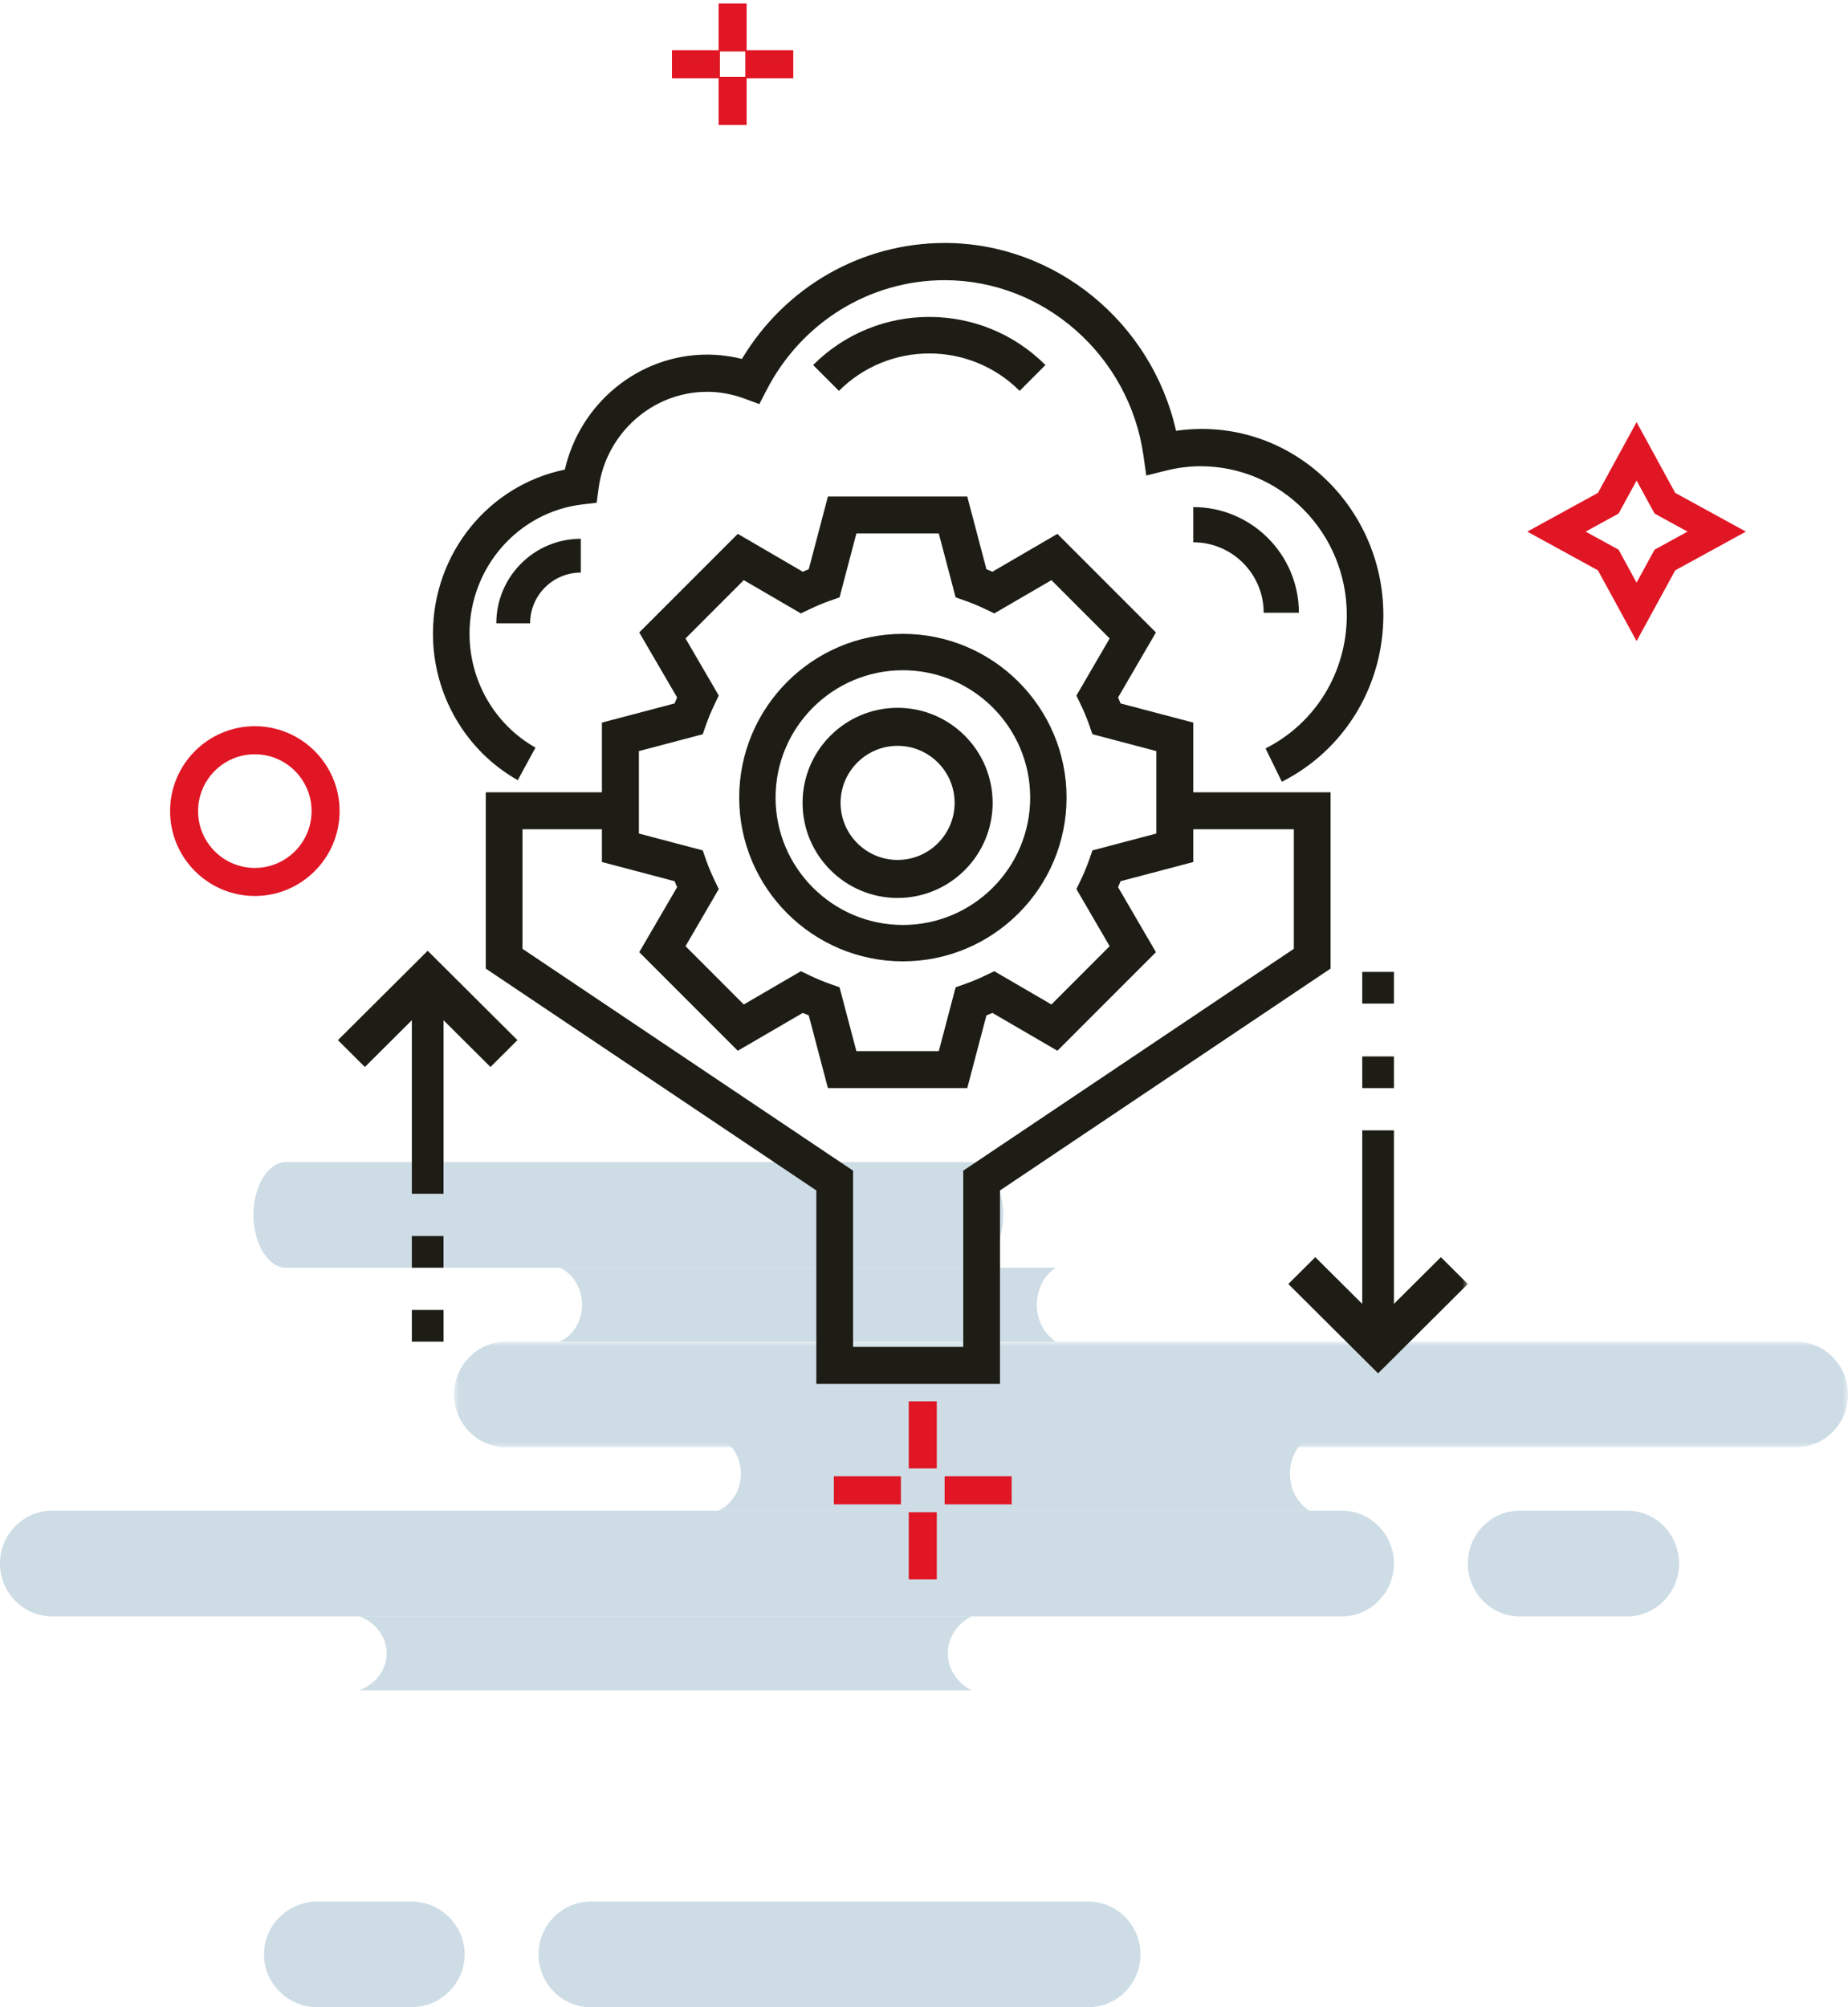
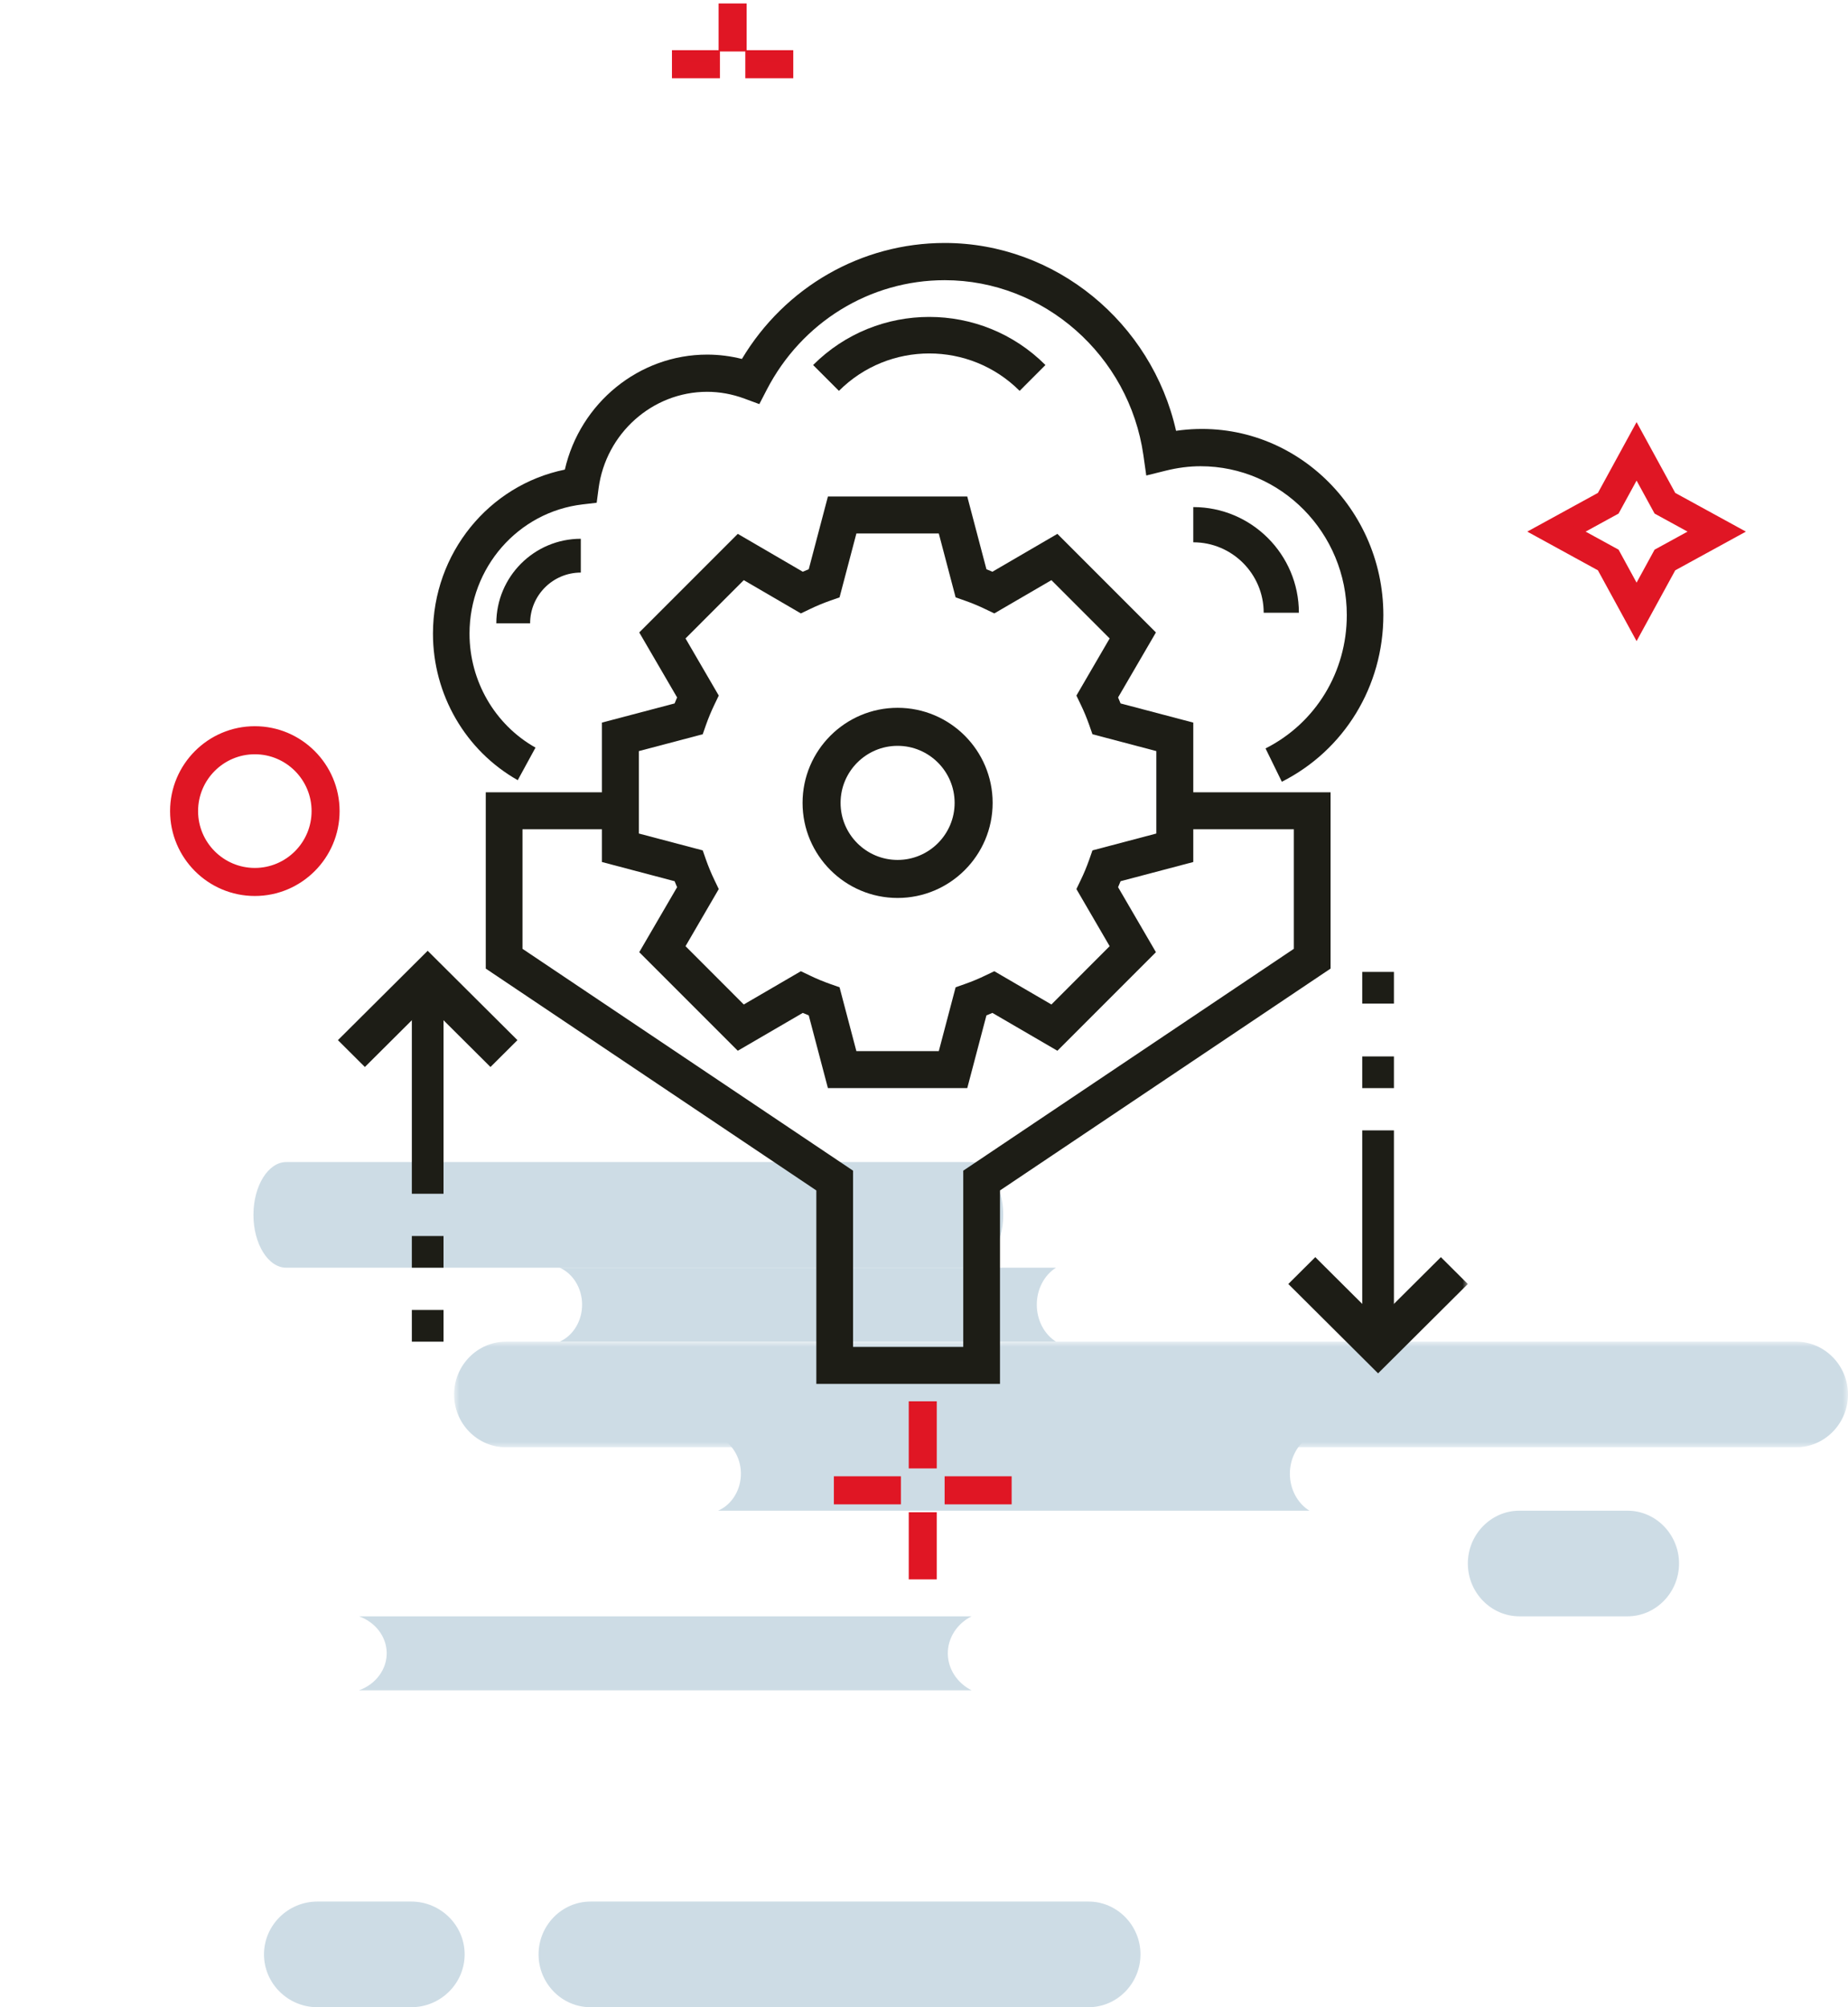
<svg xmlns="http://www.w3.org/2000/svg" xmlns:xlink="http://www.w3.org/1999/xlink" width="175px" height="190px" viewBox="0 0 175 190" version="1.1">
  <title>Illu_Datenverwaltung</title>
  <defs>
    <polygon id="path-1" points="0 0 132 0 132 10 0 10" />
    <polygon id="path-3" points="0 108 107 108 107 0 0 0" />
  </defs>
  <g id="Page-1" stroke="none" stroke-width="1" fill="none" fill-rule="evenodd">
    <g id="MySchoolCockpit_Home_Desktop" transform="translate(-934, -2759)">
      <g id="Illu_Datenverwaltung" transform="translate(934, 2759.827)">
        <g id="BG_Erweiterbar" transform="translate(0, 109.173)">
          <path d="M143.884,43 L154.116,43 C156.802,43 159,40.75 159,38 L159,38 C159,35.25 156.802,33 154.116,33 L143.884,33 C141.198,33 139,35.25 139,38 L139,38 C139,40.75 141.198,43 143.884,43" id="Fill-11" fill="#CDDCE5" />
          <path d="M55.916,80 L103.084,80 C105.788,80 108,77.75 108,75 L108,75 C108,72.25 105.788,70 103.084,70 L55.916,70 C53.212,70 51,72.25 51,75 L51,75 C51,77.75 53.212,80 55.916,80" id="Fill-13" fill="#CDDCE5" />
          <path d="M30.048,80 L38.952,80 C41.728,80 44,77.75 44,75 L44,75 C44,72.25 41.728,70 38.952,70 L30.048,70 C27.272,70 25,72.25 25,75 L25,75 C25,77.75 27.272,80 30.048,80" id="Fill-15" fill="#CDDCE5" />
          <path d="M27.104,10 L91.896,10 C93.603,10 95,7.75 95,5 L95,5 C95,2.25 93.603,0 91.896,0 L27.104,0 C25.397,0 24,2.25 24,5 L24,5 C24,7.75 25.397,10 27.104,10" id="Fill-17" fill="#CDDCE5" />
          <g id="Group-21" transform="translate(43, 17)">
            <mask id="mask-2" fill="white">
              <use xlink:href="#path-1" />
            </mask>
            <g id="Clip-20" />
            <path d="M4.912,10 L127.088,10 C129.79,10 132,7.75 132,5 L132,5 C132,2.25 129.79,0 127.088,0 L4.912,0 C2.21,0 0,2.25 0,5 L0,5 C0,7.75 2.21,10 4.912,10" id="Fill-19" fill="#CDDCE5" mask="url(#mask-2)" />
          </g>
-           <path d="M4.912,43 L127.088,43 C129.79,43 132,40.75 132,38 L132,38 C132,35.25 129.79,33 127.088,33 L4.912,33 C2.21,33 0,35.25 0,38 L0,38 C0,40.75 2.21,43 4.912,43" id="Fill-22" fill="#CDDCE5" />
          <path d="M92,43 C90.612,43.707 89.75,45.055 89.755,46.511 C89.759,47.959 90.62,49.297 92,50 L34,50 C35.605,49.425 36.653,47.991 36.619,46.426 C36.587,44.913 35.55,43.555 34,43 L92,43 Z" id="Fill-28" fill="#CDDCE5" />
          <path d="M100,10 C98.876,10.707 98.177,12.055 98.181,13.511 C98.184,14.959 98.882,16.297 100,17 L53,17 C54.3,16.425 55.15,14.991 55.123,13.426 C55.096,11.913 54.256,10.555 53,10 L100,10 Z" id="Fill-30" fill="#CDDCE5" />
          <path d="M124,26 C122.855,26.707 122.144,28.055 122.147,29.511 C122.151,30.959 122.861,32.297 124,33 L68,33 C69.324,32.425 70.189,30.991 70.161,29.426 C70.135,27.913 69.279,26.555 68,26 L124,26 Z" id="Fill-32" fill="#CDDCE5" />
        </g>
        <path d="M24.132,81.831 C20.893,81.831 18.258,79.193 18.258,75.951 C18.258,72.708 20.893,70.071 24.132,70.071 C27.371,70.071 30.006,72.708 30.006,75.951 C30.006,79.193 27.371,81.831 24.132,81.831 M24.132,68.415 C19.982,68.415 16.606,71.796 16.606,75.951 C16.606,80.105 19.982,83.486 24.132,83.486 C28.282,83.486 31.659,80.105 31.659,75.951 C31.659,71.796 28.282,68.415 24.132,68.415" id="roterKreis" stroke="#E01624" fill="#E01624" />
        <path d="M152.905,47.419 L154.979,43.622 L157.053,47.419 L160.846,49.495 L157.053,51.572 L154.979,55.368 L152.905,51.572 L149.113,49.495 L152.905,47.419 Z M154.979,58.817 L158.271,52.791 L164.291,49.495 L158.271,46.199 L154.979,40.173 L151.687,46.199 L145.668,49.495 L151.687,52.791 L154.979,58.817 Z" id="roterStern" stroke="#E01624" fill="#E01624" />
        <g id="rotesKreuz_gross" transform="translate(79.465, 132.319)" fill="#E01624" stroke="#E01624">
          <polygon id="Fill-33" points="7.091 5.353 8.744 5.353 8.744 0 7.091 0" />
          <polygon id="Fill-34" points="7.091 15.854 8.744 15.854 8.744 10.501 7.091 10.501" />
          <polygon id="Fill-35" points="0 8.754 5.347 8.754 5.347 7.099 0 7.099" />
          <polygon id="Fill-36" points="10.488 8.754 15.835 8.754 15.835 7.099 10.488 7.099" />
        </g>
        <g id="rotesKreuz_klein" transform="translate(64.132, 0)" fill="#E01624" stroke="#E01624">
          <polygon id="Fill-37" points="4.418 3.546 6.071 3.546 6.071 0 4.418 0" />
-           <polygon id="Fill-38" points="4.418 10.501 6.071 10.501 6.071 6.955 4.418 6.955" />
          <polygon id="Fill-39" points="0 6.077 3.542 6.077 3.542 4.423 0 4.423" />
          <polygon id="Fill-40" points="6.947 6.077 10.489 6.077 10.489 4.423 6.947 4.423" />
        </g>
        <g id="Icon_Datenverwaltung" transform="translate(32, 22.173)">
-           <path d="M53.5,40.444 C46.854,40.444 41.444,45.854 41.444,52.5 C41.444,59.146 46.854,64.556 53.5,64.556 C60.146,64.556 65.556,59.146 65.556,52.5 C65.556,45.854 60.146,40.444 53.5,40.444 M53.5,68 C44.953,68 38,61.047 38,52.5 C38,43.953 44.953,37 53.5,37 C62.047,37 69,43.953 69,52.5 C69,61.047 62.047,68 53.5,68" id="Fill-1" fill="#1D1D16" />
          <path d="M53,47.6 C50.023,47.6 47.6,50.023 47.6,53 C47.6,55.977 50.023,58.4 53,58.4 C55.977,58.4 58.4,55.977 58.4,53 C58.4,50.023 55.977,47.6 53,47.6 M53,62 C48.037,62 44,57.963 44,53 C44,48.037 48.037,44 53,44 C57.963,44 62,48.037 62,53 C62,57.963 57.963,62 53,62" id="Fill-3" fill="#1D1D16" />
          <path d="M49.097,76.5 L56.901,76.5 L58.495,70.454 L59.372,70.146 C60.028,69.915 60.684,69.644 61.319,69.335 L62.158,68.935 L67.565,72.083 L73.081,66.565 L69.933,61.158 L70.335,60.321 C70.644,59.686 70.915,59.03 71.146,58.373 L71.452,57.497 L77.5,55.901 L77.5,48.097 L71.452,46.503 L71.146,45.627 C70.915,44.97 70.644,44.314 70.335,43.679 L69.933,42.842 L73.081,37.435 L67.565,31.917 L62.158,35.065 L61.319,34.664 C60.684,34.356 60.028,34.085 59.372,33.854 L58.495,33.546 L56.901,27.5 L49.097,27.5 L47.503,33.546 L46.627,33.854 C45.97,34.085 45.314,34.356 44.679,34.664 L43.84,35.065 L38.433,31.917 L32.917,37.435 L36.065,42.842 L35.663,43.679 C35.356,44.314 35.084,44.97 34.852,45.627 L34.546,46.503 L28.5,48.097 L28.5,55.901 L34.546,57.497 L34.852,58.373 C35.084,59.03 35.356,59.686 35.663,60.321 L36.065,61.158 L32.917,66.565 L38.433,72.083 L43.84,68.935 L44.679,69.335 C45.314,69.644 45.97,69.915 46.627,70.146 L47.503,70.454 L49.097,76.5 Z M59.597,80 L46.401,80 L44.586,73.115 C44.397,73.04 44.206,72.963 44.019,72.881 L37.866,76.463 L28.535,67.132 L32.119,60.981 C32.037,60.792 31.958,60.603 31.883,60.414 L25,58.597 L25,45.401 L31.883,43.586 C31.958,43.397 32.037,43.208 32.119,43.019 L28.535,36.866 L37.866,27.535 L44.019,31.119 C44.206,31.037 44.397,30.96 44.586,30.884 L46.401,24 L59.597,24 L61.412,30.884 C61.603,30.96 61.792,31.037 61.979,31.119 L68.132,27.535 L77.463,36.866 L73.879,43.019 C73.962,43.208 74.04,43.397 74.115,43.586 L81,45.401 L81,58.597 L74.115,60.414 C74.04,60.603 73.962,60.792 73.879,60.981 L77.463,67.132 L68.132,76.463 L61.979,72.881 C61.792,72.963 61.603,73.04 61.412,73.115 L59.597,80 Z" id="Fill-5" fill="#1D1D16" />
          <polygon id="Fill-7" fill="#1D1D16" points="62.696 108 45.304 108 45.304 89.686 14 68.686 14 52 27.913 52 27.913 55.5 17.478 55.5 17.478 66.814 48.783 87.814 48.783 104.5 59.217 104.5 59.217 87.814 90.522 66.814 90.522 55.5 80.087 55.5 80.087 52 94 52 94 68.686 62.696 89.686" />
          <path d="M89.386,51 L87.843,47.846 C92.591,45.447 95.538,40.61 95.538,35.221 C95.538,27.453 89.327,21.133 81.692,21.133 C80.626,21.133 79.518,21.273 78.399,21.552 L76.548,22.011 L76.277,20.094 C74.93,10.647 66.841,3.522 57.462,3.522 C50.376,3.522 43.918,7.497 40.609,13.895 L39.906,15.252 L38.489,14.729 C37.336,14.303 36.149,14.088 34.962,14.088 C29.792,14.088 25.373,18.019 24.683,23.232 L24.504,24.59 L23.166,24.746 C17.064,25.465 12.462,30.725 12.462,36.982 C12.462,41.46 14.853,45.595 18.71,47.768 L17.029,50.85 C12.077,48.054 9,42.741 9,36.982 C9,29.381 14.282,22.924 21.489,21.453 C22.929,15.161 28.506,10.566 34.962,10.566 C36.068,10.566 37.172,10.705 38.257,10.978 C42.335,4.17 49.568,0 57.462,0 C67.941,0 77.057,7.525 79.37,17.78 C89.945,16.263 99,24.736 99,35.221 C99,41.955 95.315,48.003 89.386,51" id="Fill-9" fill="#1D1D16" />
          <polygon id="Fill-11" fill="#1D1D16" points="14.447 78 8.5 72.082 2.553 78 0 75.459 8.5 67 17 75.459" />
          <mask id="mask-4" fill="white">
            <use xlink:href="#path-3" />
          </mask>
          <g id="Clip-14" />
          <polygon id="Fill-13" fill="#1D1D16" mask="url(#mask-4)" points="7 90 10 90 10 69 7 69" />
          <polygon id="Fill-15" fill="#1D1D16" mask="url(#mask-4)" points="7 97 10 97 10 94 7 94" />
          <polygon id="Fill-16" fill="#1D1D16" mask="url(#mask-4)" points="7 104 10 104 10 101 7 101" />
          <polygon id="Fill-17" fill="#1D1D16" mask="url(#mask-4)" points="98.5 107 90 98.541 92.553 96 98.5 101.918 104.447 96 107 98.541" />
          <polygon id="Fill-18" fill="#1D1D16" mask="url(#mask-4)" points="97 105 100 105 100 84 97 84" />
          <polygon id="Fill-19" fill="#1D1D16" mask="url(#mask-4)" points="97 80 100 80 100 77 97 77" />
          <polygon id="Fill-20" fill="#1D1D16" mask="url(#mask-4)" points="97 72 100 72 100 69 97 69" />
          <path d="M18.2,36 L15,36 C15,31.589 18.589,28 23,28 L23,31.2 C20.354,31.2 18.2,33.354 18.2,36" id="Fill-21" fill="#1D1D16" mask="url(#mask-4)" />
          <path d="M64.556,14 C59.837,9.277 52.163,9.277 47.444,14 L45,11.553 C51.065,5.482 60.933,5.482 67,11.553 L64.556,14 Z" id="Fill-22" fill="#1D1D16" mask="url(#mask-4)" />
          <path d="M91,35 L87.667,35 C87.667,31.323 84.677,28.333 81,28.333 L81,25 C86.515,25 91,29.485 91,35" id="Fill-23" fill="#1D1D16" mask="url(#mask-4)" />
        </g>
      </g>
    </g>
  </g>
</svg>